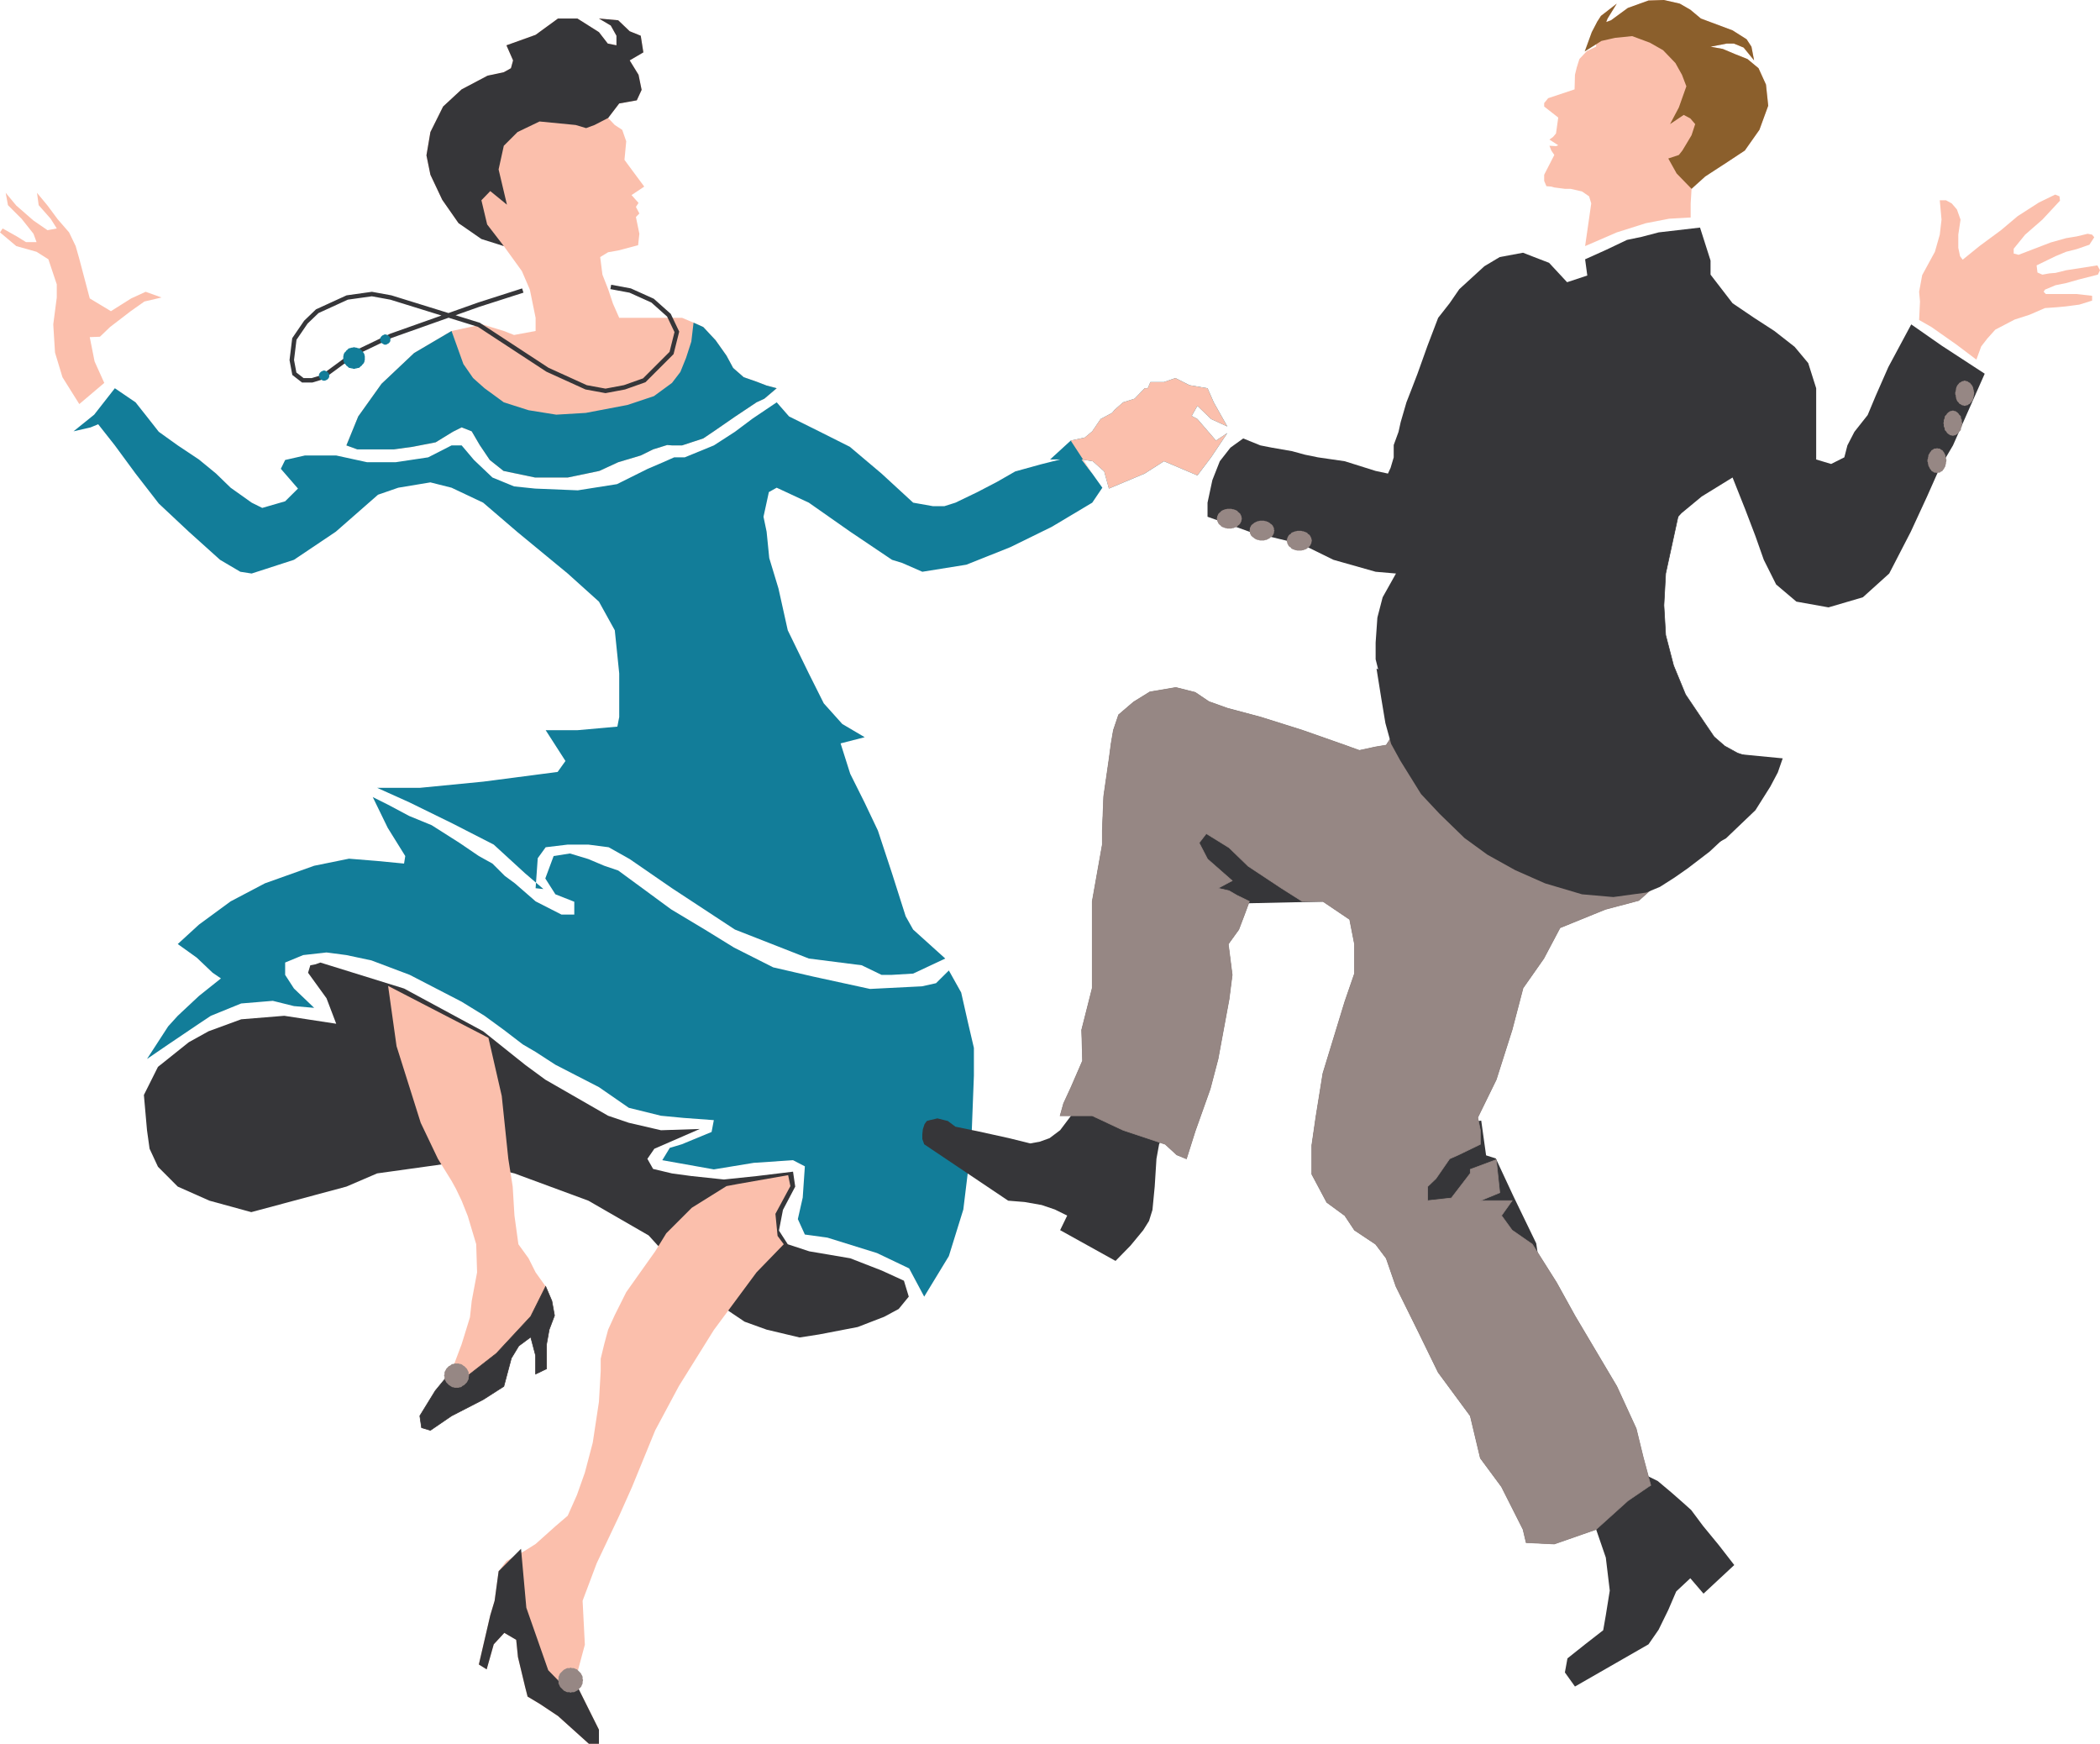
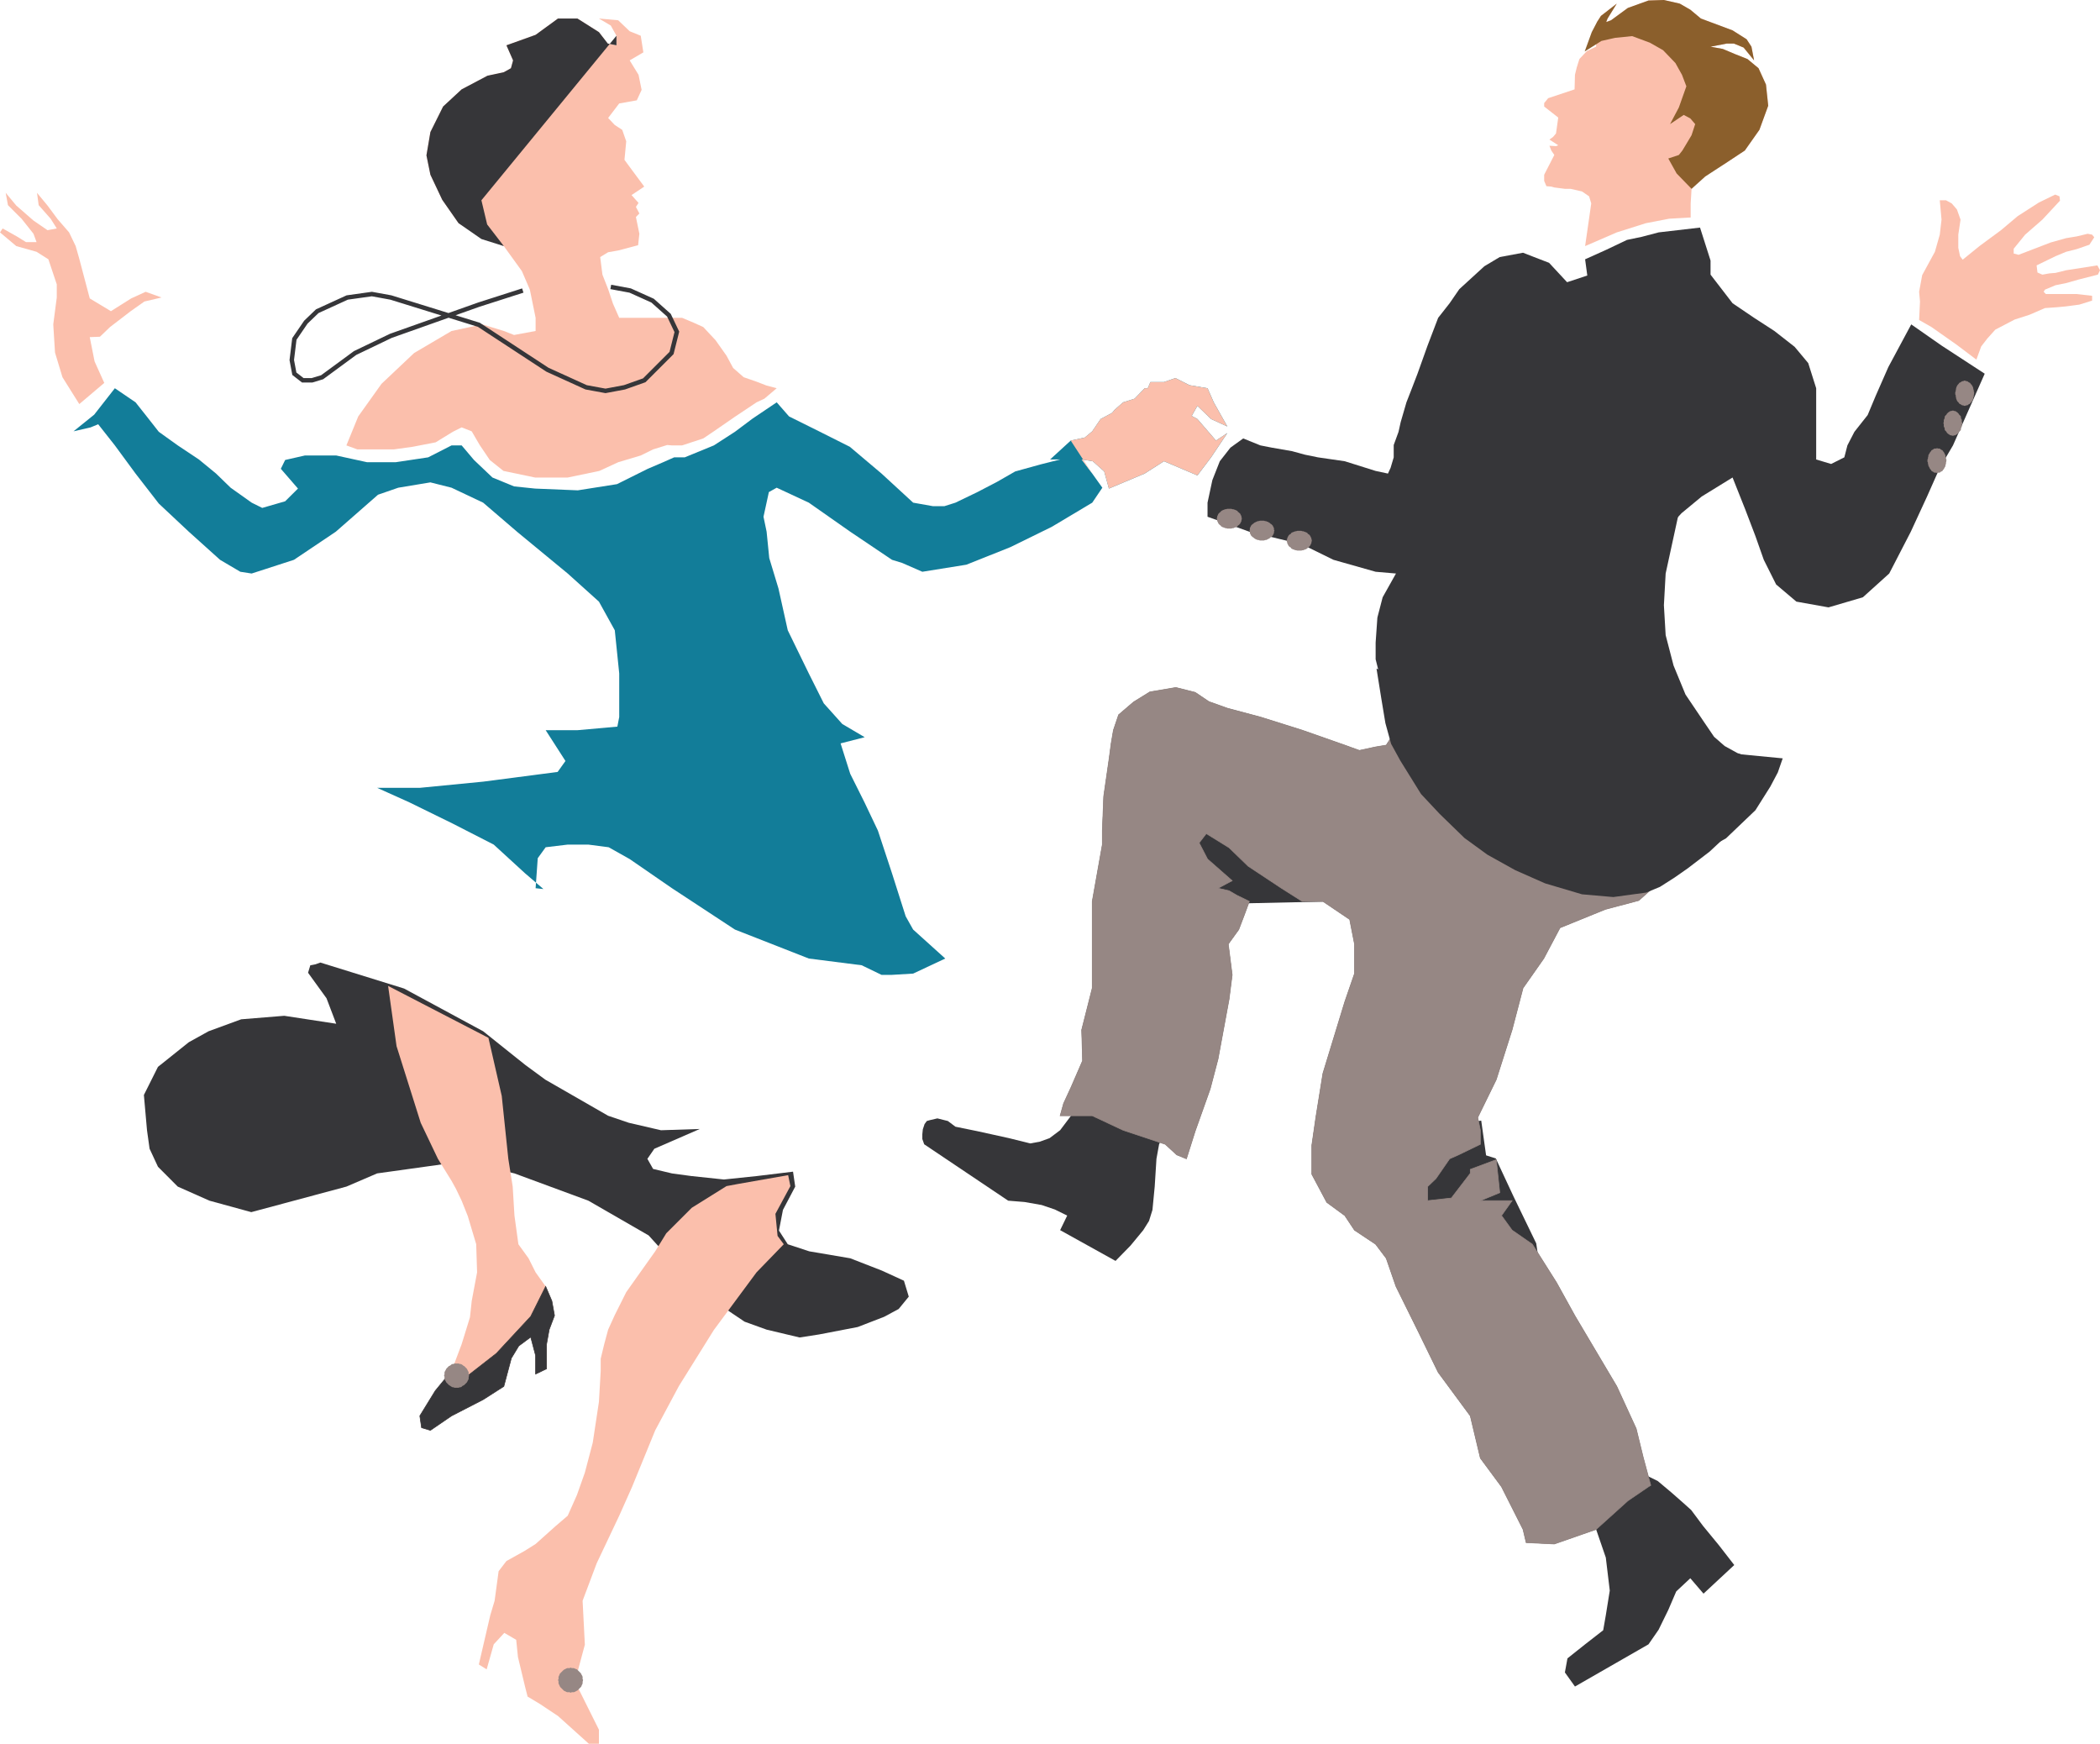
<svg xmlns="http://www.w3.org/2000/svg" width="149.711" height="124.305">
  <path fill="#363639" d="m105.598 79.883.347 2.476.692.22 1.258 2.698 1.625 3.356.132.906-8.695-3.578.504-5.61 4.137-.468M86.117 65.32l1.758-.906 8.785-.195-13.742-7.621 3.2 8.722" />
  <path fill="#127d99" d="m8.188 27.676-1.473 1.883-1.473 1.187 1.219-.281.539-.223 1.188 1.508 1.476 2.008 1.656 2.137 2.14 2.007 2.228 2.004 1.445.852.808.125 3.016-.977 2.984-2.004 3.008-2.636 1.446-.5 2.289-.38 1.507.38 2.254 1.066 2.45 2.102 3.578 2.949 2.226 2.004 1.13 2.043.316 3.078v3.105l-.133.684-2.848.254h-2.262l1.41 2.195-.558.781-5.309.692-4.515.441h-3.043l2.289 1.031 3.078 1.508 2.945 1.508 2.23 2.043 1.313 1.125-.558-.059.152-2.14.566-.781 1.57-.188h1.473l1.446.188 1.5.843 3.015 2.078 4.485 2.946 5.27 2.066 3.769.48 1.414.684h.746l1.508-.09 2.289-1.074-2.29-2.066-.53-.942-.977-3.07-1.004-3.043-.941-1.98-1.032-2.067-.687-2.168 1.719-.441-1.598-.942-1.32-1.472-1.067-2.13-1.5-3.077-.664-2.985-.656-2.164-.188-1.879-.222-1.066.383-1.758.558-.312 2.29 1.066 2.952 2.07 2.977 2.004.726.223 1.438.629 3.14-.504L72.036 39l2.945-1.445 2.887-1.723.719-1.066-.719-1.008-.754-1.004.79.125.816.726.336 1.223 2.547-1.07 1.378-.88 2.383 1.013.977-1.29 1.156-1.73-.808.535-1.325-1.535-.406-.223.406-.718.977.941 1.156.531-.969-1.722-.441-1.004-1.29-.219-1.003-.508-.813.285h-.968l-.188.442h-.222l-.72.746-.816.258-.601.53-.188.224-.816.437-.594.875-.535.445-1 .215-1.473 1.348h-.73 1.45l-1.384.348-1.82.503-1.316.754-1.383.72-1.563.753-.789.25h-.816l-1.41-.25-2.254-2.074-2.262-1.91-2.195-1.102-2.137-1.062-.879-1.004-1.723 1.16-1.257.941-1.5.969-2.078.852h-.754l-.782.347-1.097.469-2.196 1.094-2.793.441-3.043-.125-1.5-.156-1.543-.633-1.316-1.25-.879-1.039h-.719l-1.668.852-2.316.347h-2.039l-2.2-.48h-2.23l-1.41.32-.308.629 1.222 1.41-.914.906-1.633.473-.754-.375-1.5-1.066-1.039-1.008-1.222-1.004-1.508-1.004-1.352-.969-.84-1.07-.816-1.031-1.476-1.004" />
  <path fill="#fbbfac" d="m24.695 31.75.844-2.066 1.66-2.325 2.324-2.195 2.668-1.57 2.196-.469 1.531.469.73.285 1.536-.285v-.938l-.41-2.008-.567-1.32-1.289-1.785-1.473-.691-1.754-.942-1.164-1.668-.843-1.785-.282-1.383.282-1.66.906-1.82 1.32-1.223 1.848-.976 1.16-.247.508-.285.152-.558-.473-1.075 2.079-.746L39.78 1.32h1.383l1.535.97.63.815.62.125v-.683l-.406-.727-.844-.5 1.375.125.817.782.789.32.187 1.187-.976.57.632 1.028.22 1.074-.345.746-1.253.223-.79 1.035.473.5.531.344.286.82-.125 1.32.503.684.907 1.223-.907.605.5.559-.187.285.246.469-.246.25.246 1.195-.09.816-1.418.375-.718.125-.567.344.16 1.254.407 1.035.347 1.04.442 1.003h4.484l.816.344.692.312.879.942.777 1.098.473.878.754.66.914.317.718.277.72.192h.788-.789l-.879.746-.558.258-1.543 1.03-1.5 1.036-.754.508-1.508.496h-.723l-.343-.027-1.004.312-.88.434-1.605.48-1.347.621-2.254.47h-2.325l-2.253-.47-.977-.78-.719-1.067-.57-.977-.719-.281-.629.316-1.222.75-1.633.317-1.352.187h-2.597l-.782-.285" />
-   <path fill="#127d99" d="m62.027 70.496 3.7-.187 1.003-.223.915-.906.878 1.57.497 2.195.41 1.754v1.98l-.188 4.891-.566 4.649-1.031 3.32-1.758 2.89-1.074-2.011-2.29-1.094-3.539-1.101-1.605-.22-.5-1.1.348-1.536.152-2.226-.844-.438-2.797.188-2.847.468-3.676-.656.535-.879.852-.254 2.128-.879.16-.843-2.167-.16-1.602-.153-2.293-.566-2.129-1.473-3.105-1.598-1.41-.914-.914-.535-1.352-1.035-1.375-1.004-1.633-1.004-3.7-1.914-2.733-1.031-1.782-.379-1.418-.187-1.664.187-1.285.531v.88l.629.972 1.441 1.379-1.441-.125-1.508-.375-2.254.187-2.164.88-.851.566-2.227 1.503-1.473 1.008 1.508-2.324.684-.754L14.18 71l1.57-1.254-.594-.406-1.129-1.074-1.355-.97 1.508-1.382 2.261-1.66 2.442-1.285 3.515-1.254 2.48-.504 1.974.16 1.953.188.086-.536-1.25-2.011-1.067-2.192 1.067.532 1.535.816 1.597.656 1.98 1.258 1.384.941.968.536.88.878.722.532 1.477 1.285 1.843.941h.914v-.914l-1.347-.531-.719-1.129.594-1.598 1.16-.183 1.316.398 1.13.477 1 .34 3.773 2.77 2.351 1.41 2.13 1.312 2.792 1.41 2.86.66 4.046.88" />
  <path fill="#363639" d="m23.969 72.977-3.703-.567-3.07.25-2.325.852-1.41.781-2.2 1.758-1.003 2.004.222 2.511.184 1.32.598 1.286 1.41 1.414 2.262 1.004 2.98.816 3.043-.816 3.738-1.004 2.192-.941L33 82.793l3.676.852 5.27 1.945 4.296 2.476L48.63 90.7l2.262 2.043 2.191 1.473 1.57.566 2.352.559 1.383-.215 2.761-.531 1.88-.727 1.038-.558.72-.88-.345-1.136-1.57-.719-2.258-.879-2.918-.496-1.535-.504-.629-.976.285-1.473.875-1.66-.156-1.066-2.574.312-2.352.246-2.324-.246-1.379-.187-1.347-.32-.407-.72.496-.718 3.239-1.41-2.766.09-2.293-.532-1.473-.5-4.48-2.574-1.445-1.063-2.985-2.386-5.64-3.047-5.965-1.852-.348.125-.37.07-.161.532 1.316 1.82.692 1.817" />
  <path fill="#fbbfac" d="m113.004 17.543.285-1.977.152-1.066-.152-.504-.504-.348-.816-.187h-.406l-.754-.098-.215-.062-.348-.028-.16-.378v-.438l.723-1.41-.215-.317-.133-.34.469.028.16-.063-.63-.406.259-.187.21-.25.16-1.133-1.003-.785v-.246L110.37 7l1.883-.629.027-1.039.13-.531.187-.594.531-.566.66-.313V2.29l.063-.719.28-.437 1.13-.875-.656 1.062-.098.25.344-.125 1.199-.879 1.473-.53L118.62 0l1.13.258.753.433.754.63 2.258.843 1 .633.347.531.188.977-.746-.914-.696-.286h-.503l-1.16.223.874.16.88.371.878.348.79.656.53 1.164.16 1.508-.628 1.719-1.04 1.476-1.472.973-1.41.723-.914 1.035-.063 1.039v1.004l-1.535.086-1.66.32-2.074.656-2.258.977" />
  <path fill="#363639" d="m121.195 16.223-2.953.343-1.187.313-1.067.223-1.508.718-1.476.664.156 1.157-1.441.476-1.285-1.383-1.067-.41-.789-.308-1.66.308-1.098.656-1.785 1.633-.691 1.004-.817 1.04-.754 1.976-.718 2.008-.446 1.16-.343.879-.41 1.41-.153.691-.344.942v.879l-.222.746-.188.41-.879-.188-2.199-.691-1.91-.277-.938-.192-.914-.25-1.441-.25-.813-.16-1.226-.496-.91.656-.758.969-.531 1.348-.344 1.605v1.004l2.98 1.066 3.77.91 2.227 1.094 3.007.852 1.45.125-.95 1.695-.375 1.445-.125 1.786v1.187l.348 1.383.531 1.633.57 1.101v.938l-.695 1.066-.754.125-1.16.25-1.039-.375-3.035-1.066-2.98-.938-2.36-.629-1.316-.472-.973-.657-1.379-.347-1.851.312-1.164.72-1.067.913-.371 1.098-.16.941-.16 1.192-.371 2.574-.098 2.449v1l-.34 1.91-.379 2.137v6.18l-.754 2.98.063 2.2-.817 1.882-.535 1.16-.246.88h2.29l2.198 1.03 3.008 1.004.817.754.691.281.625-1.976 1.07-3.008.559-2.133.789-4.27.219-1.726-.278-2.195.746-1.035.407-1.067.347-.941-.906-.442-.535-.312-.79-.184 1.009-.535-1.758-1.543-.598-1.156.508-.66 1.629 1.008 1.352 1.312 2.378 1.574 1.48.938h1.474l1.91 1.289.343 1.754v2.105l-.69 2.004-1.563 5.114-.504 3.14-.286 1.98v2.067l1.067 2.004 1.285.941.691 1.04 1.508 1.003.754 1 .695 2.008 1.536 3.106 1.472 3.015 2.29 3.106.718 3.011 1.508 2.04 1.535 3.042.223.942 2.008.097 2.98-1.039 2.262-2.039 1.472-1.004.16-.097-.539-2.004-.5-2.043-1.382-3.008-2.98-5.023-1.317-2.38-1.723-2.73-1.445-1.004-.754-1.039.754-1.062h-2.262l1.383-.57-.25-2.352-1.852.691v.285l-1.347 1.758-1.696.188v-1.004l.594-.567.977-1.414.629-.28 1.562-.755v-1.004l-.187-.906 1.32-2.7 1.129-3.546.781-2.98 1.477-2.106 1.16-2.191 3.23-1.313 2.387-.633 2.164-1.941.754-1.012-1.508-2.031v-1.04l.754.224 1.04 1.03 1.16 1.348 1.847-1.003 2.101-2.008 1.067-1.692.531-1.004.348-1.003-3.574-.344-2.258-.598-2.262-1.066-2.227-2.012-.718-1.031-.79-2.04V44.93l.79-3.012 1.004-1.852 1.125-1.632 1.695-1.848 1.445-1.195 2.196-1.352.91 2.29.718 1.882.598 1.695.88 1.758 1.444 1.223 2.29.41 2.449-.719 1.879-1.695 1.539-2.98 1.16-2.512.906-2.043.941-1.598 2.262-5.11-3.078-2.007-2.16-1.508-1.633 3.043-.91 2.07-.563 1.348-.945 1.195-.5.969-.219.852-.941.472-1.066-.32v-5.078l-.567-1.793-.969-1.16-1.445-1.13-1.445-.937-1.535-1.039-1.57-2.039v-1.004l-.75-2.351" />
  <path fill="#fbbfac" d="m137.695 23.312 1.79 1.258 1.413 1.067.344-.942.438-.566.566-.629 1.375-.719 1.074-.347 1.09-.473.852-.059.656-.062.941-.125.914-.285v-.344l-1.097-.125h-2.2l-.156-.16.09-.153.758-.316.75-.152.914-.258 1.352-.344.152-.312-.188-.348-2.23.348-.75.187-.438.035-.503.09-.348-.152-.063-.508 1.352-.656.75-.313.758-.191.906-.313.344-.531-.153-.187-.316-.063-.781.188-.758.125-1.098.308-2.289.879-.347-.09v-.344l.816-1.003 1.227-1.07 1.257-1.352-.035-.309-.308-.125-1.165.567-1.507.968-1.192 1.004-1.535 1.133-1.195.969-.188-.25-.125-.594v-.941l.16-1.07-.257-.723-.371-.434-.41-.223h-.442l.125 1.38-.125 1.07-.348 1.222-.906 1.664-.219 1.188.063.691-.063 1.32.88.5" />
  <path fill="#363639" d="m83.074 80.566-.441 1.004-.188 1.035-.125 1.98-.16 1.661-.246.79-.41.655-.906 1.098-1.07 1.094-3.95-2.192.504-1.039-.879-.433-.941-.32-1.223-.215-1.164-.094-5.988-4.02-.133-.375v-.343l.035-.348.125-.375.16-.219.219-.062.535-.125.746.187.54.406 1.534.313 2.29.504 1.507.375.684-.125.695-.25.754-.567 1.535-2.035v-1.035l5.961 3.07m30.716 27.481v.976l.69 2.008.282 2.352-.282 1.758-.187 1.07-1.29 1.004-1.257 1-.183 1.004.718 1.004 5.242-3.008.72-1.04.69-1.41.567-1.32 1.004-.941.941 1.098 2.192-2.04-1.094-1.41-1.133-1.379-.844-1.132-.628-.563-.782-.687-.976-.82-1.16-.567-.97.976-2.26 2.067" />
  <path fill="#fbbfac" d="m7.434 27.297-.692-1.535-.344-1.73.727-.028.719-.691 1.472-1.13.977-.69 1.223-.286-1.133-.406-1.031.472-1.446.91-1.508-.91-.746-2.824-.257-.906-.47-.977-.816-.941-.722-.973-.75-.906.12.879.852.965.438.695-.66.125-1-.687-1.227-1.07-.754-.907.16.879.844.844.125.12.852 1.075.218.594h-.753l-.657-.406-1.007-.567-.188.281 1.16.977 1.445.406.844.535.598 1.786v.937l-.25 1.918.125 2.008.531 1.758 1.2 1.914 1.78-1.508" />
  <path fill="#968784" d="m103.059 55.223-1.88-1.57-1.66-2.54v.938l-.695 1.066-.754.125-1.16.25-1.039-.375-3.035-1.066-2.98-.938-2.36-.629-1.316-.472-.973-.657-1.379-.347-1.851.312-1.164.72-1.067.913-.371 1.098-.16.941-.16 1.192-.371 2.574-.098 2.449v1l-.34 1.91-.379 2.137v6.18l-.754 2.98.063 2.2-.817 1.882-.535 1.16-.246.88h2.29l2.198 1.03 3.008 1.004.817.754.691.281.625-1.976 1.07-3.008.559-2.133.789-4.27.219-1.726-.278-2.195.746-1.035.407-1.067.347-.941-.906-.442-.535-.312-.79-.184 1.009-.535-1.758-1.543-.598-1.156.508-.66 1.629 1.008 1.352 1.312 2.378 1.574 1.48.938h1.474l1.91 1.289.343 1.754v2.105l-.69 2.004-1.563 5.114-.504 3.14-.286 1.98v2.067l1.067 2.004 1.285.941.691 1.04 1.508 1.003.754 1 .695 2.008 1.536 3.106 1.472 3.015 2.29 3.106.718 3.011 1.508 2.04 1.535 3.042.223.942 2.008.097 2.98-1.039 2.262-2.039 1.472-1.004.16-.097-.539-2.004-.5-2.043-1.382-3.008-2.98-5.023-1.317-2.38-1.723-2.73-1.445-1.004-.754-1.039.754-1.062h-2.262l1.383-.57-.25-2.352-1.852.691v.285l-1.347 1.758-1.696.188v-1.004l.594-.567.977-1.414.629-.28 1.562-.755v-1.004l-.187-.906 1.32-2.7 1.129-3.546.781-2.98 1.477-2.106 1.16-2.191 3.23-1.313 2.387-.633 2.164-1.941.754-1.012-1.508-2.031v-1.04l.754.224-7.277 1.285-2.856-.817-2.254-1.195-1.918-1.191-1.632-1.25" />
  <path fill="none" stroke="#968784" stroke-width=".045" d="m103.059 55.223-1.88-1.57-1.66-2.54v.938l-.695 1.066-.754.125-1.16.25-1.039-.375-3.035-1.066-2.98-.938-2.36-.629-1.316-.472-.973-.657-1.379-.347-1.851.312-1.164.72-1.067.913-.371 1.098-.16.941-.16 1.192-.371 2.574-.098 2.449v1l-.34 1.91-.379 2.137v6.18l-.754 2.98.063 2.2-.817 1.882-.535 1.16-.246.88h2.29l2.198 1.03 3.008 1.004.817.754.691.281.625-1.976 1.07-3.008.559-2.133.789-4.27.219-1.726-.278-2.195.747-1.035.406-1.067.347-.941-.906-.442-.535-.312-.79-.184 1.009-.535-1.758-1.543-.598-1.156.508-.66 1.629 1.008 1.352 1.312 2.378 1.574 1.48.938h1.474l1.91 1.289.344 1.754v2.105l-.692 2.004-1.562 5.114-.504 3.14-.285 1.98v2.067l1.066 2.004 1.285.941.692 1.04 1.507 1.003.754 1 .696 2.008 1.535 3.106 1.472 3.015 2.29 3.106.718 3.011 1.508 2.04 1.535 3.042.223.942 2.008.098 2.98-1.04 2.262-2.039 1.472-1.003.16-.098-.538-2.004-.5-2.043-1.383-3.008-2.98-5.023-1.317-2.38-1.723-2.73-1.445-1.004-.754-1.039.754-1.062h-2.262l1.383-.57-.25-2.352-1.852.691v.286l-1.347 1.757-1.696.188v-1.004l.594-.566.977-1.415.629-.28 1.562-.755v-1.004l-.187-.906 1.32-2.7 1.129-3.546.781-2.98 1.477-2.106 1.16-2.191 3.23-1.313 2.387-.633 2.164-1.941.754-1.012-1.508-2.031v-1.039l.754.223-7.277 1.285-2.856-.817-2.254-1.195-1.918-1.191zm0 0" />
  <path fill="#363639" d="m98.133 47.66.347 2.164.286 1.723.406 1.476.656 1.196 1.477 2.379 1.32 1.41 1.781 1.73 1.633 1.188 1.98 1.101 2.13.942 2.636.781 2.227.195 2.351-.32.977-.406 1.031-.657.945-.66 1.563-1.195 1.476-1.379-8.937-4.77-16.285-6.898" />
  <path fill="#363639" d="m119.688 36.55-.942 4.333-.125 2.262.125 2.128.563 2.168.851 2.067 1.375 2.039.664.976.754.657.906.5 1.348.468h-14.555V41.07l9.036-4.52" />
-   <path fill="none" stroke="#363639" stroke-width=".045" d="m119.688 36.55-.942 4.333-.125 2.262.125 2.128.563 2.168.851 2.067 1.375 2.039.664.976.754.657.906.5 1.348.468h-14.555V41.07zm0 0" />
  <path fill="#8b5f2c" d="m112.973 3.672.504-1.383.375-.719.28-.437 1.13-.875-.657 1.062-.097.25.344-.125 1.199-.879 1.472-.53L118.621 0l1.13.258.753.433.754.63 2.258.843 1 .633.347.531.188.977-.746-.914-.696-.286h-.503l-1.16.223.874.16.88.371.878.348.79.656.53 1.164.16 1.508-.628 1.719-1.04 1.476-1.472.973-1.348.879-.976.879-1.067-1.098-.593-1.066.754-.25.25-.317.285-.472.37-.621.259-.79-.348-.406-.469-.25-.976.657.629-1.188.535-1.508-.313-.82-.469-.84-.878-.914-.942-.535-1.262-.469-1.222.125-.969.219-1.195.754" />
  <path fill="#fbbfac" d="m77.867 33.758-.754-1.004.79.125.816.726.336 1.223 2.547-1.07 1.378-.88 2.383 1.013.977-1.29 1.156-1.73-.808.535-1.325-1.535-.406-.223.406-.718.977.941 1.156.531-.969-1.722-.441-1.004-1.29-.219-1.003-.508-.813.285h-.968l-.188.442h-.222l-.72.746-.816.258-.601.53-.188.224-.816.437-.594.875-.535.445-1 .215 1.535 2.352" />
-   <path fill="#363639" d="M34.32 14.277 34.73 16l1.188 1.543-1.598-.504-1.629-1.129-1.164-1.668-.843-1.785-.282-1.383.282-1.66.906-1.82 1.32-1.223 1.848-.976 1.16-.247.508-.285.152-.558-.473-1.075 2.079-.746L39.78 1.32h1.383l1.535.97.63.815.62.125v-.683l-.406-.727-.844-.5 1.375.125.817.782.789.32.187 1.187-.976.57.632 1.028.22 1.074-.345.746-1.253.223-.79 1.035-.968.5-.602.223-.746-.223-2.574-.25-1.57.754-.977.977-.371 1.687.594 2.512-1.188-.969-.633.656" />
+   <path fill="#363639" d="M34.32 14.277 34.73 16l1.188 1.543-1.598-.504-1.629-1.129-1.164-1.668-.843-1.785-.282-1.383.282-1.66.906-1.82 1.32-1.223 1.848-.976 1.16-.247.508-.285.152-.558-.473-1.075 2.079-.746L39.78 1.32h1.383l1.535.97.63.815.62.125v-.683" />
  <path fill="none" stroke="#363639" stroke-width=".317" d="m43.543 20.453 1.383.258 1.597.719 1.165 1.039.566 1.187-.379 1.508-1.945 1.945-1.41.5-1.352.254-1.383-.254-2.758-1.254-4.89-3.203-6.274-1.945-1.351-.246-1.758.246-2.137.977-.812.78-.82 1.2-.184 1.5.183.977.602.468h.66l.719-.218 2.351-1.727 2.547-1.223 6.274-2.226 3.133-1.004" />
-   <path fill="#127d99" d="M26.008 25.512v-.133l-.027-.063v-.062l-.036-.059-.035-.062-.09-.09-.035-.062-.062-.036-.028-.035-.058-.062-.067-.028h-.066l-.063-.035h-.062l-.09-.027h-.098l-.09.027h-.07l-.062.035h-.063l-.058.028-.063.062-.031.035-.059.036-.035.062-.062.063-.035.027-.028.062-.035.059v.062l-.027.063v.285l.027.063v.062l.035.07.028.059.035.031.062.059.035.062.059.035.031.028.063.062.058.035h.063l.062.028h.07l.09.035h.098l.09-.035h.062l.063-.028h.066l.067-.035.058-.062.028-.028.062-.035.035-.062.063-.059.027-.031.035-.059.036-.07v-.062l.027-.063v-.152m-2.539 1.254v-.098l-.035-.027v-.036l-.125-.125h-.032l-.03-.027h-.036l-.023-.035h-.16l-.028.035h-.035l-.027.027h-.036l-.125.125v.036l-.035.027v.223l.035.03v.028l.028.035.035.028.027.035.035.027h.036l.027.035H23l.027.028h.16l.024-.028h.035l.031-.035h.032l.035-.027.027-.035.035-.028.028-.035v-.027l.035-.031v-.125m4.359-2.575v-.09l-.027-.035v-.035l-.035-.027-.098-.098h-.027l-.036-.027h-.027l-.035-.035h-.152l-.036.035h-.027l-.035.027h-.031l-.032.035-.03.028-.032.035-.031.027v.035l-.027.036v.214l.027.035v.028l.062.062.032.035.03.024h.032l.035.035h.027l.036.035h.152l.035-.035h.028l.035-.035h.027l.035-.024.028-.035.07-.062v-.028l.027-.035v-.125" />
  <path fill="#968784" d="M88.531 36.96v-.026l-.027-.07V36.8l-.094-.188-.035-.027-.062-.062-.063-.036-.027-.062-.125-.063-.098-.035-.062-.027h-.063l-.098-.031h-.28l-.09.03h-.063l-.063.028-.097.035-.125.063-.036.062-.062.036-.059.062-.03.027-.036.063-.023.062-.036.063v.062l-.027.07v.09l.027.063v.062l.036.059.023.063.035.062.031.035.059.063.062.035.036.062.062.028.063.035.097.027.063.035h.062l.09.028h.281l.098-.028h.063l.062-.035.098-.027.062-.035.063-.028.027-.062.063-.035.097-.098.063-.125.03-.059v-.062s.028-.063.028-.125m2.329.852-.036-.035v-.125l-.062-.125-.028-.062-.097-.098-.063-.035-.062-.063-.063-.027-.035-.035-.09-.023-.062-.036h-.063l-.097-.03h-.282l-.09.03h-.07l-.062.036-.063.023-.062.035-.063.027-.062.063-.063.035-.058.063-.036.035-.027.062-.035.063-.027.062v.125l-.036.035.036.06v.124l.027.063.035.062.027.063.036.027.058.07.063.028.062.062.063.035.035.028.09.035.062.027h.07l.09.035h.282l.097-.035h.063l.062-.027.063-.035.062-.028.063-.035.062-.062.063-.028.062-.07.035-.027.028-.063.062-.125v-.062s0-.063.035-.122m2.661.719v-.035l-.028-.062v-.063l-.035-.062-.027-.063-.035-.062-.028-.036-.062-.062-.067-.027-.031-.063-.059-.035-.062-.027-.098-.032-.062-.03h-.063l-.097-.032h-.278l-.093.031h-.063l-.062.031-.098.032-.063.027-.062.035-.027.063-.063.027-.07.062-.028.036-.035.062-.027.063-.035.062v.063l-.028.062v.094l.028.066v.059l.035.062.027.063.035.062.028.035.07.063.063.027.027.063.125.07.098.027.062.036h.063l.093.027h.278l.097-.027h.063l.062-.036.098-.027.062-.035.059-.035.031-.063.067-.027.062-.063.028-.035.035-.062.027-.063.035-.062v-.059s.028-.066.028-.125m47.218-10.515v-.063l-.027-.062v-.09l-.035-.063v-.062l-.028-.098-.035-.058-.035-.063-.027-.035-.063-.063-.035-.062-.062-.027-.063-.036-.027-.027-.063-.035h-.07l-.059-.035h-.09l-.062.035h-.062l-.063.035-.035.027-.063.036-.062.027-.035.062-.063.063-.027.035-.035.063-.028.058-.035.098v.062l-.023.063v.09l-.035.062v.16l.035.063v.097l.023.06v.062l.035.09.028.07.035.062.09.09.035.063.062.035.063.027.035.035.063.028h.062l.063.035h.09l.058-.035h.07l.063-.028.027-.035.063-.027.062-.035.035-.063.09-.09.035-.062.035-.07.028-.09v-.063l.035-.059v-.097s.027-.063.027-.16m-.843 2.136-.036-.062v-.156l-.027-.063-.035-.062v-.098l-.027-.063-.07-.062-.028-.027-.035-.063-.063-.062-.027-.036-.063-.035-.035-.027-.058-.035h-.063l-.062-.028h-.098l-.063.028h-.062l-.063.035-.027.027-.062.035-.098.098-.031.063-.031.027-.063.062-.031.063v.098l-.063.125v.156l-.03.062.03.09v.16l.063.125v.098l.031.062.063.059.03.035.032.063.062.062.036.028.062.035.027.027.063.035h.062l.063.028h.098l.062-.028h.063l.058-.035.035-.027.063-.035.09-.09.035-.063.027-.035.07-.059.028-.062v-.098l.035-.062.027-.063v-.09s0-.07.036-.16m-1.133 2.664v-.062l-.031-.063v-.09l-.036-.062v-.07l-.027-.059-.031-.066-.031-.059-.032-.062-.062-.063-.027-.062-.07-.028-.063-.035-.028-.035-.062-.027h-.125l-.035-.036-.063.036h-.125l-.062.027-.031.035-.067.035-.058.028-.028.062-.062.063-.035.062-.028.059-.035.035-.035.09v.07l-.027.063v.09l-.036.062v.16l.036.063v.097l.027.059v.062l.07.125.028.063.035.062.062.063.028.062.058.036.067.027.03.035.063.027h.125l.063.036.035-.036h.125l.062-.027.028-.035.062-.027.07-.036.028-.062.062-.063.063-.125.031-.035.028-.09v-.062l.035-.059v-.097s.03-.063.03-.16" />
-   <path fill="#127d99" d="m24.695 31.75.844-2.066 1.66-2.325 2.324-2.195 2.668-1.57.844 2.355.692 1 .816.727 1.375 1.004 1.762.562 1.976.317 2.102-.125 2.98-.567 1.883-.629 1.285-.941.598-.781.406-1.004.375-1.16.16-1.352.692.312.879.942.777 1.098.473.878.754.66.914.317.718.277.72.192h.788-.789l-.879.746-.558.258-1.543 1.03-1.5 1.036-.754.508-1.508.496h-.723l-.343-.027-1.004.312-.88.434-1.605.48-1.347.621-2.254.47h-2.325l-2.253-.47-.977-.78-.719-1.067-.57-.977-.719-.281-.629.316-1.222.75-1.633.317-1.352.187h-2.597l-.782-.285" />
  <path fill="#fbbfac" d="m34.82 73.98.95 4.145.468 4.48.313 1.98.125 2.067.281 2.043.723 1 .504 1.004.718 1.004.442 1.04.187 1.034-.379 1.004-.187 1.04v1.753l-.781.375v-1.32l-.348-1.317-.852.633-.53.875-.536 2.008-1.473.942-2.254 1.16-1.507 1.03-.63-.187-.124-.843 1.101-1.79 1.16-1.413.72-1.907.593-1.918.125-1.16.383-2.043-.063-2.004-.601-2.008-.438-1.097-.406-.848-.313-.566-.972-1.57-1.227-2.57-1.722-5.462-.602-4.293 7.152 3.7" />
  <path fill="#363639" d="m38.902 91.703.442 1.04.187 1.034-.379 1.004-.187 1.04v1.753l-.781.375v-1.32l-.348-1.317-.852.633-.53.875-.536 2.008-1.473.942-2.254 1.16-1.507 1.03-.63-.187-.124-.843 1.101-1.79 1.16-1.413.907.535 2.289-1.785 2.449-2.637 1.066-2.137" />
  <path fill="none" stroke="#363639" stroke-width=".045" d="m38.902 91.703.442 1.04.187 1.034-.379 1.004-.187 1.04v1.753l-.781.375v-1.32l-.348-1.317-.852.633-.53.875-.536 2.008-1.473.942-2.254 1.16-1.507 1.03-.63-.187-.124-.843 1.101-1.79 1.16-1.413.907.535 2.289-1.785 2.449-2.637zm0 0" />
  <path fill="#968784" d="m33.445 98.047-.035-.07v-.153l-.027-.062-.035-.063-.028-.062-.035-.063-.062-.066-.125-.125-.063-.027L33 97.32l-.09-.062-.062-.027h-.063l-.094-.036h-.285l-.09.036h-.062l-.063.027-.07.062-.058.036-.067.027-.058.062-.063.063-.062.066-.028.063-.07.125-.027.062v.153l-.036.07.036.09v.16l.027.062.035.059.035.062.028.063.125.125.058.062.067.036.03.027.099.062.062.036h.063l.09.035h.285l.093-.035h.063l.062-.036.063-.062.062-.027.063-.036.187-.187.035-.063.028-.062.035-.059.027-.062v-.098s0-.062.035-.152" />
  <path fill="#fbbfac" d="m56.188 83.77-3.575.628-.82.153-2.473 1.543-1.82 1.82-.79 1.285-1.065 1.5-1 1.41-.817 1.633-.473 1.04-.28 1.038-.25 1.032v.875l-.126 2.199-.441 2.914-.563 2.137-.566 1.597-.656 1.473-.88.754-1.41 1.262-.788.496-1.29.718-.558.727-.285 2.105-.309 1.032-.816 3.511.558.348.504-1.785.754-.817.848.497.125 1.226.504 2.102.183.718.852.508 1.316.875 2.2 1.98h.718v-1.003l-1.535-3.078v-1.004l.531-1.977-.16-3.133 1.004-2.671 1.606-3.391.906-2.031 1.66-4.055 1.695-3.168 2.485-3.984 3.043-4.11 1.941-2.004-.441-.593-.153-1.575 1.067-1.976-.16-.781" />
-   <path fill="#363639" d="m37.145 110.406-1.598 1.598-.285 2.105-.309 1.032-.816 3.511.558.348.504-1.785.754-.817.848.497.125 1.226.504 2.102.183.718.852.508 1.316.875 2.2 1.98h.718v-1.003l-1.535-3.078-1.039-.098-1.04-1.063-1.562-4.457-.378-4.199" />
  <path fill="#968784" d="m41.57 119.754-.035-.063v-.16l-.023-.062-.07-.125-.028-.063-.187-.187-.063-.059-.035-.035-.09-.031-.07-.031-.063-.028h-.152l-.059-.035-.097.035h-.16l-.063.028-.125.062-.062.035-.063.059-.187.187-.032.036-.03.09-.032.062-.027.062v.16l-.036.063.036.098V120l.027.063.031.062.031.07.032.063.25.25.035.027.09.035.062.036.063.023h.16l.097.035.059-.035h.152l.063-.023.07-.036.063-.035.062-.027.25-.25.027-.035.036-.098.035-.062.023-.063v-.09s0-.058.035-.156" />
</svg>